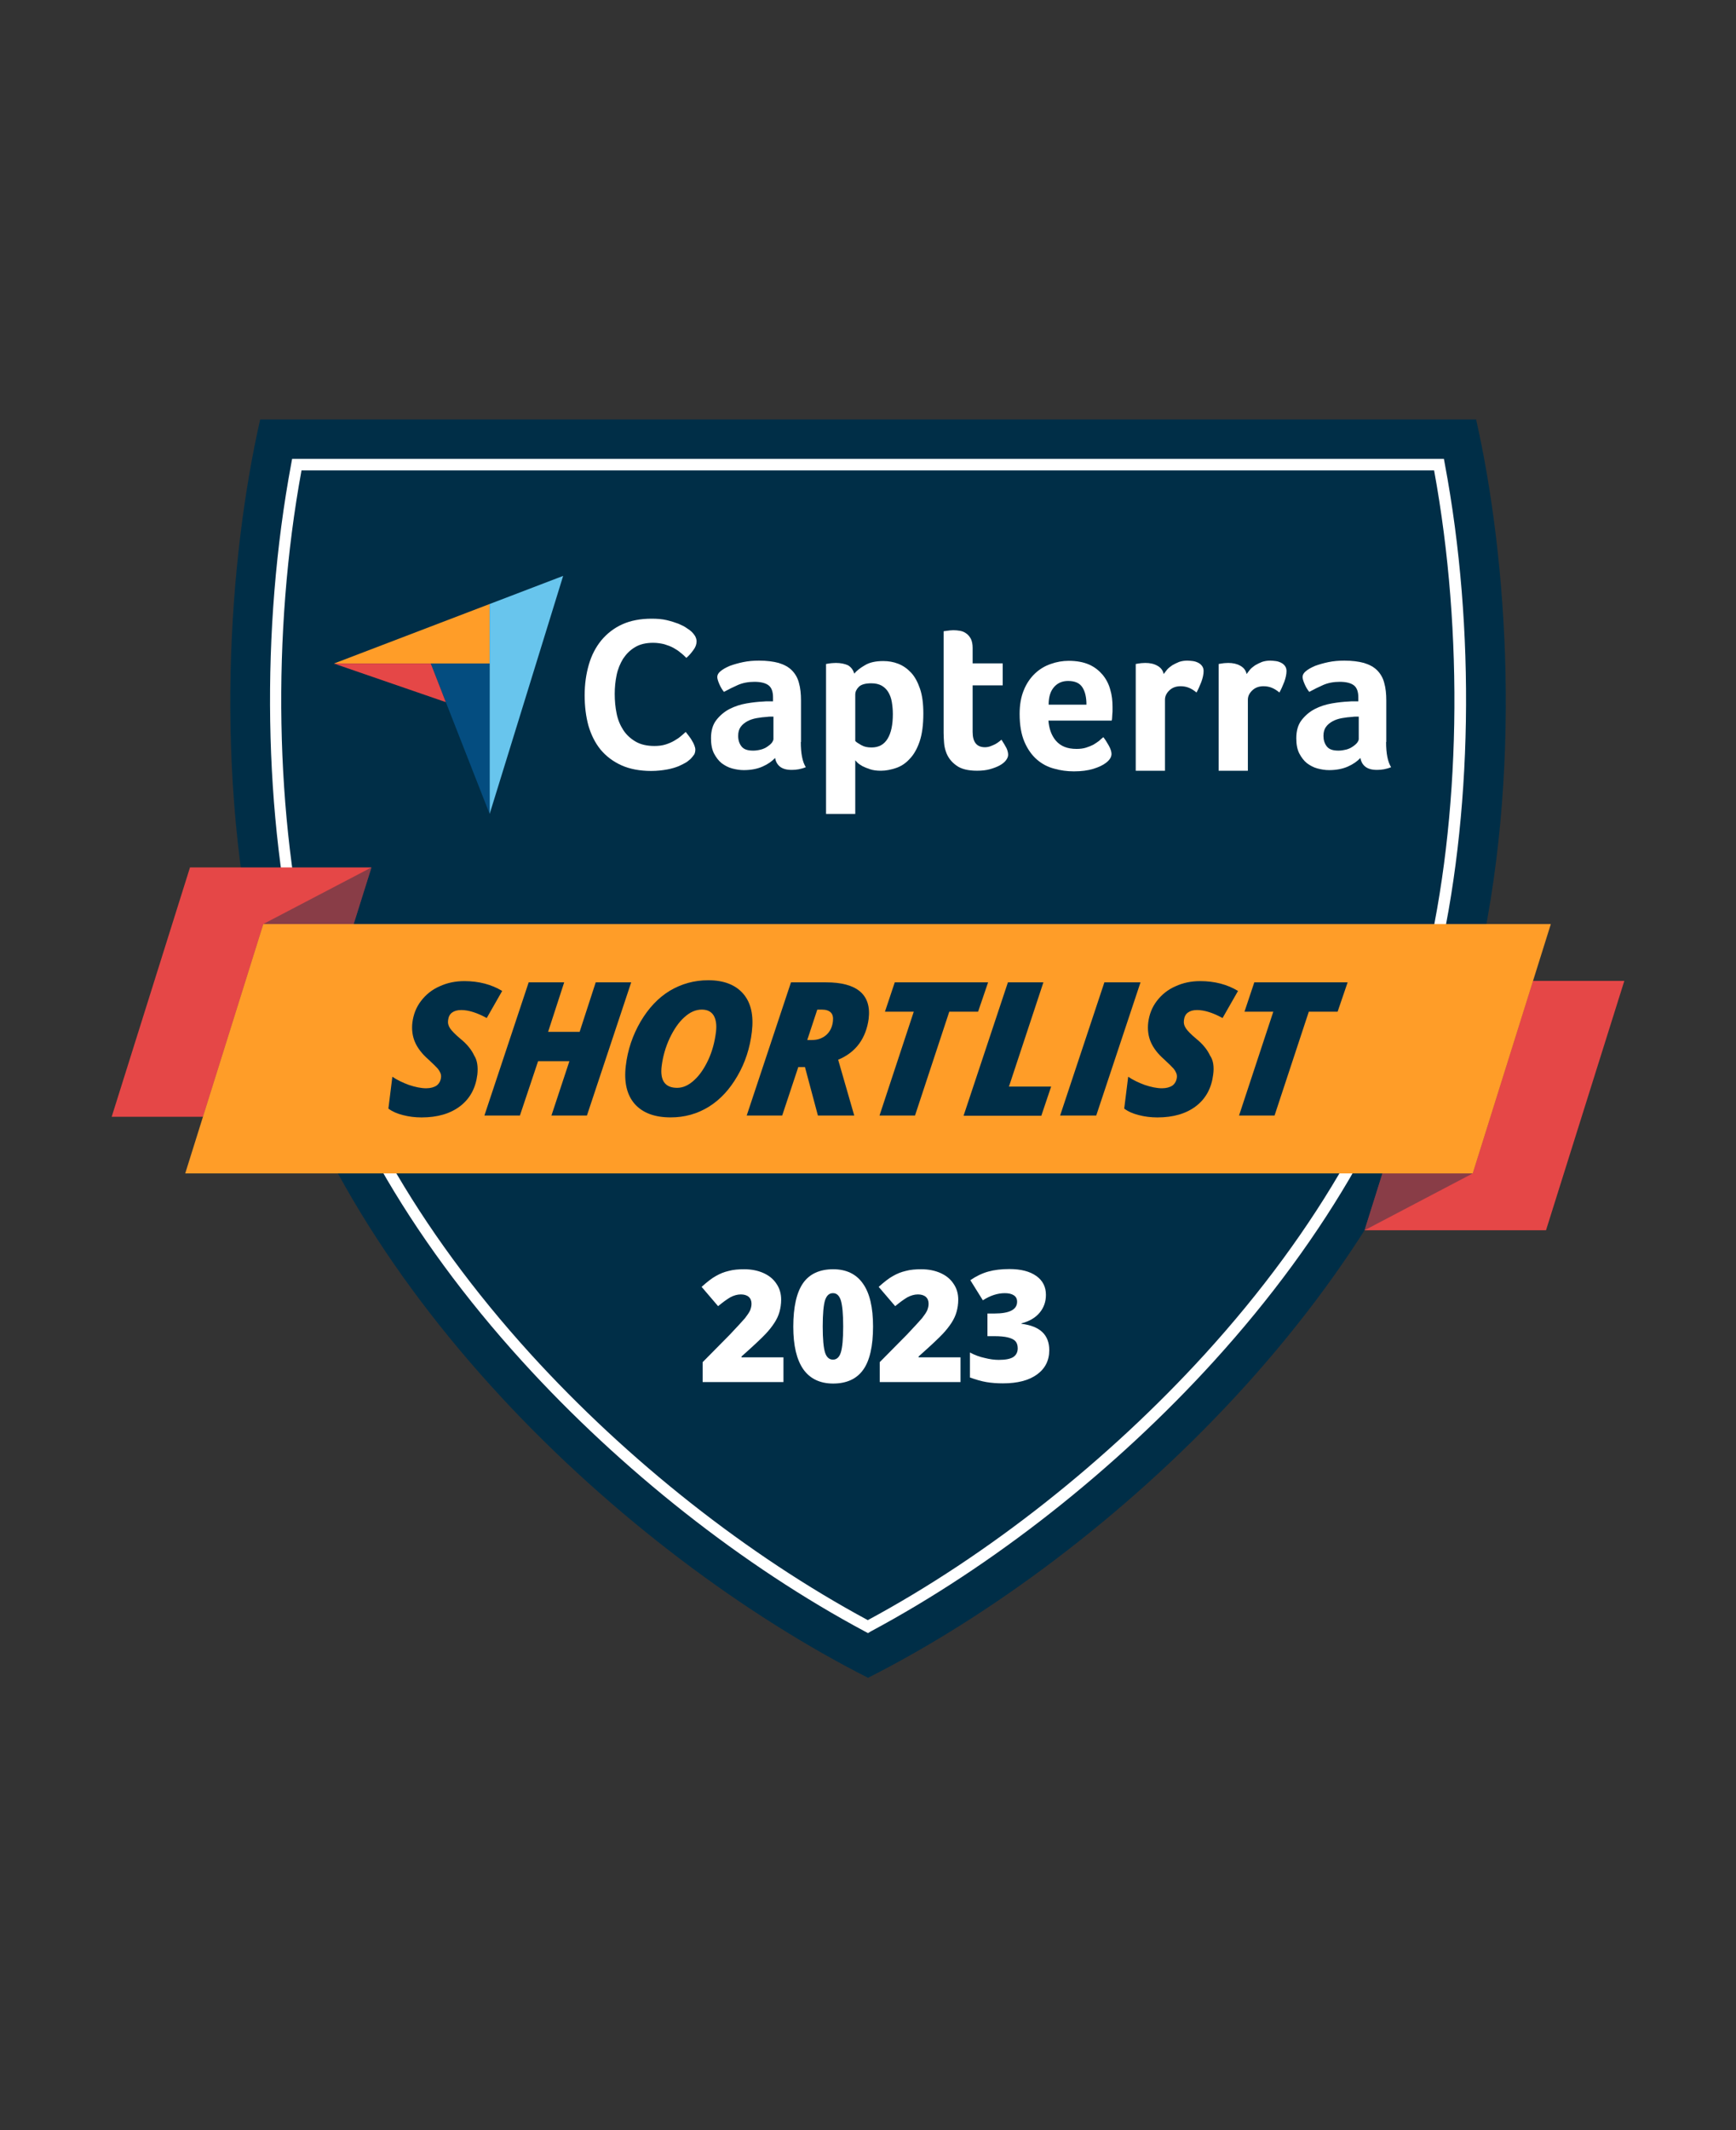
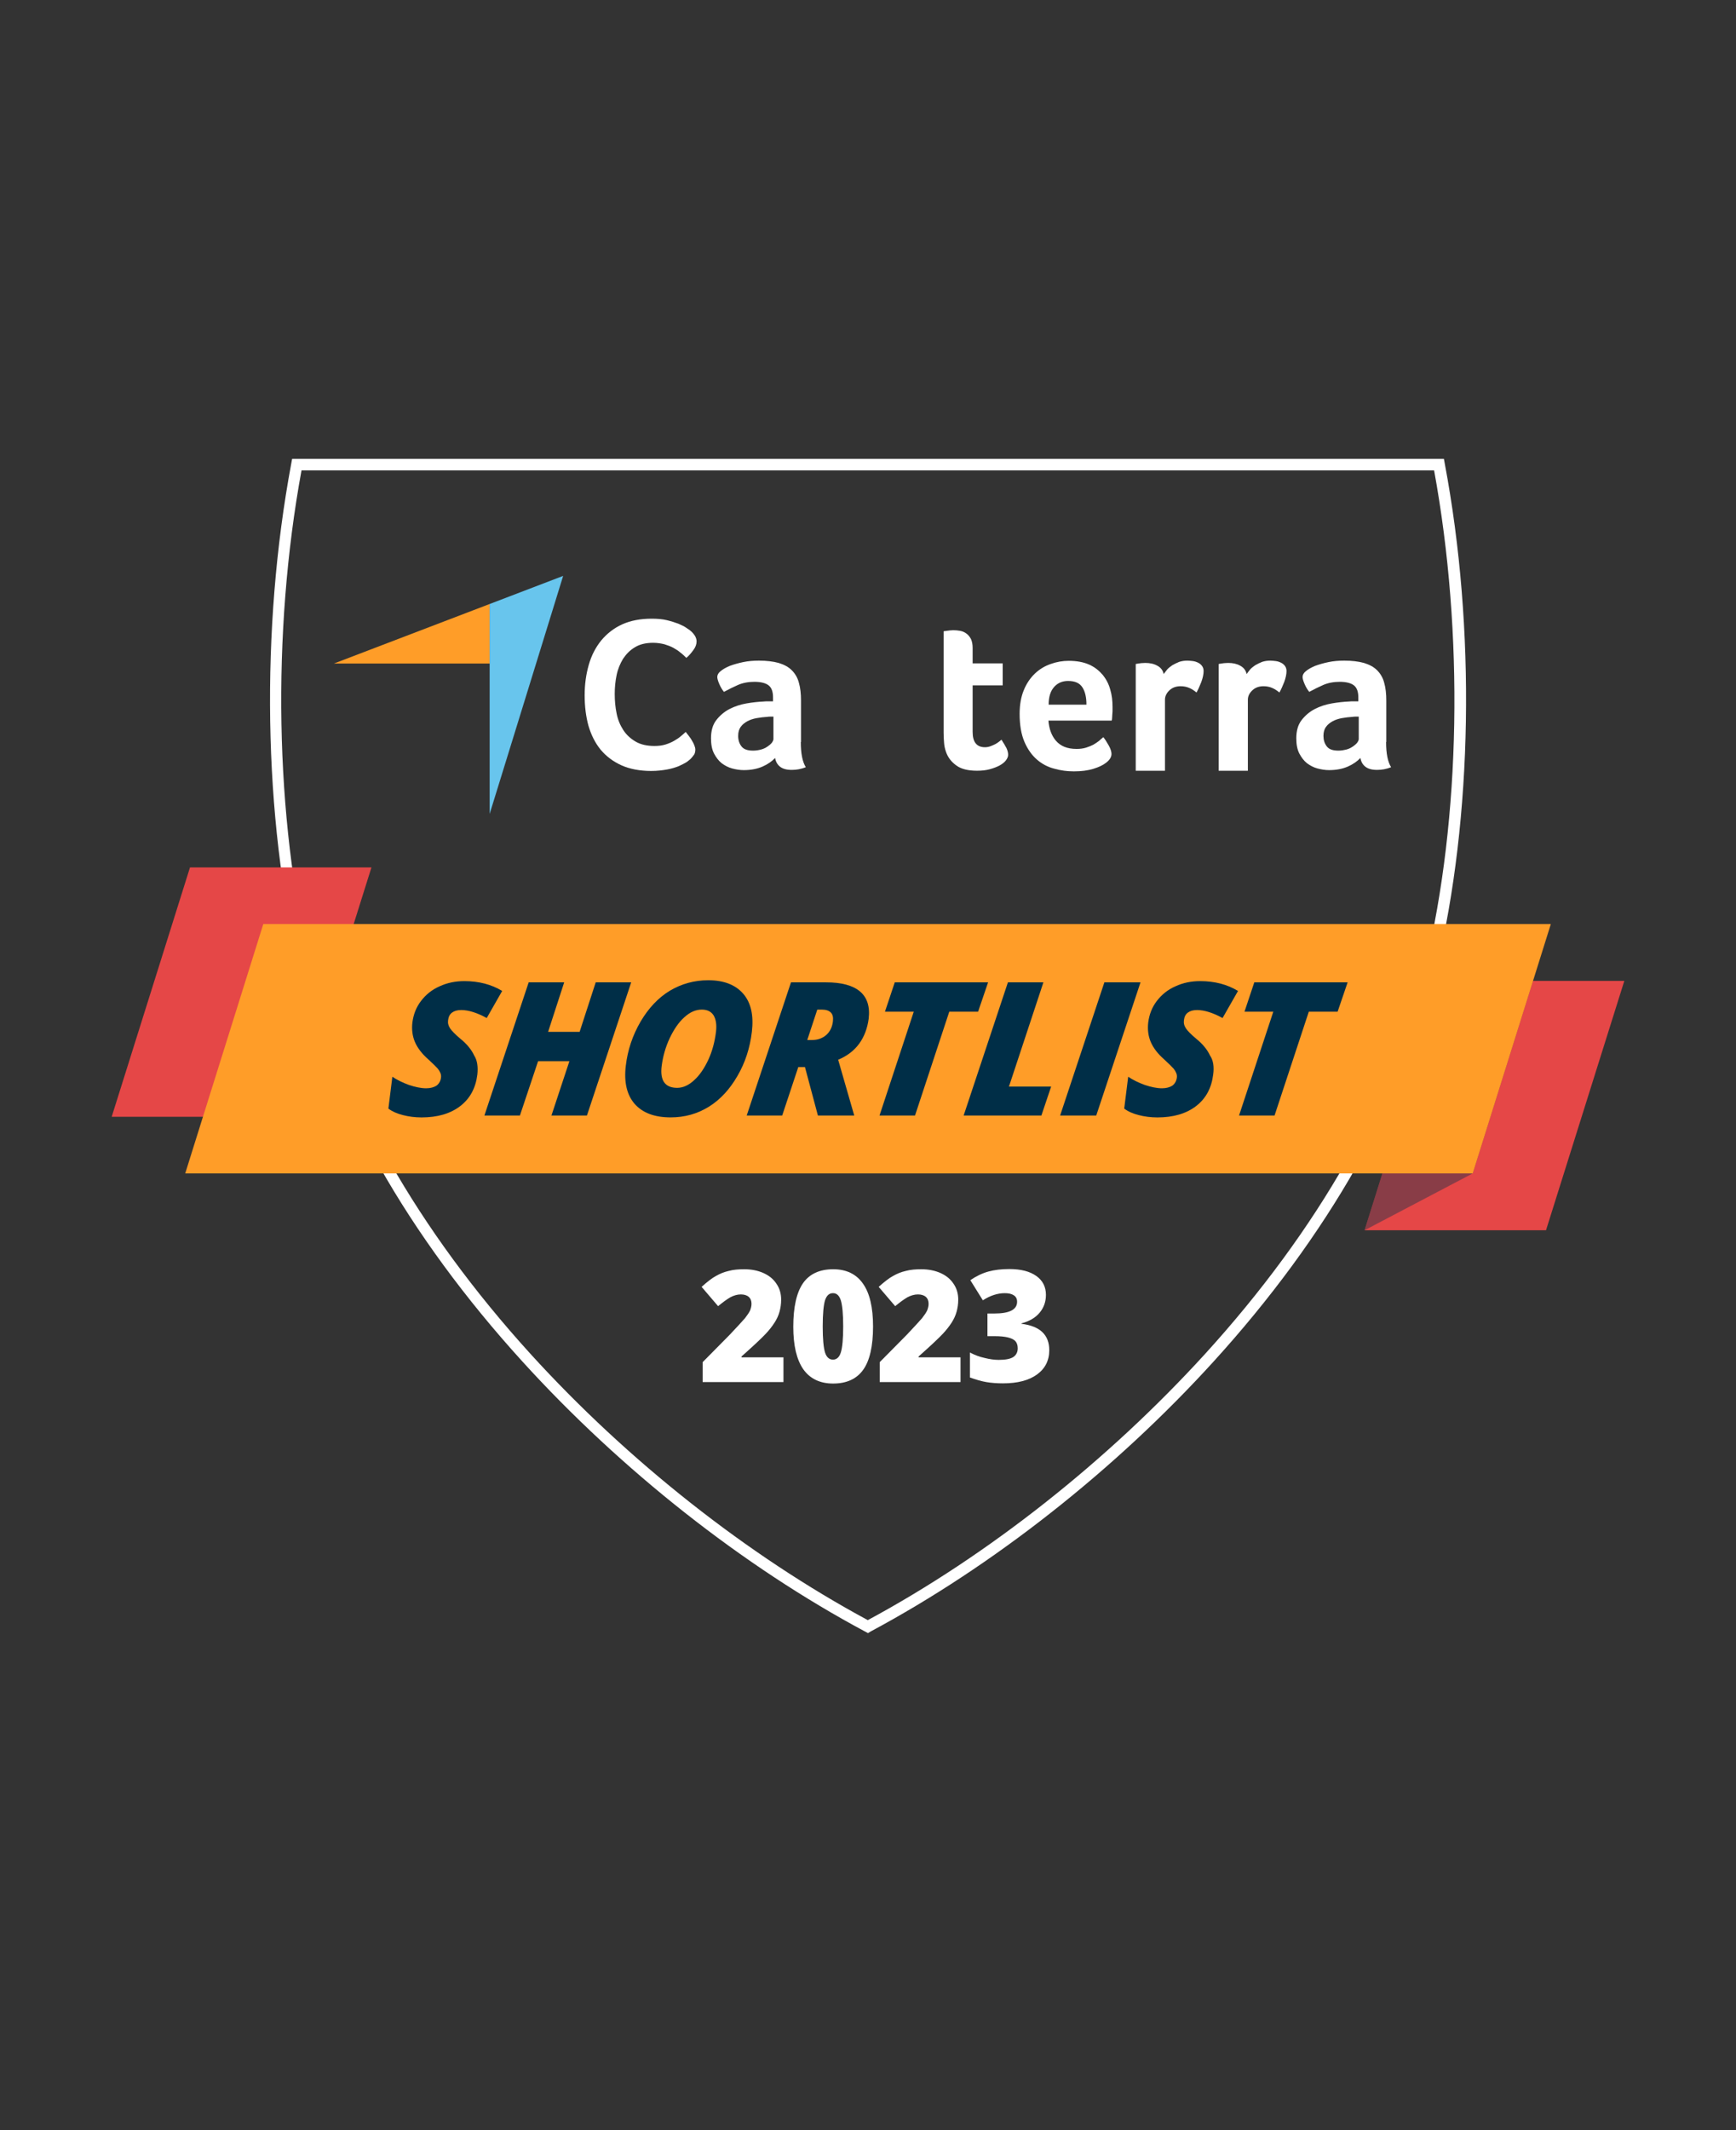
<svg xmlns="http://www.w3.org/2000/svg" width="106" height="130" viewBox="0 0 106 130" fill="none">
  <rect x="0" y="0" width="106" height="130" fill="#333333" stroke="none" />
  <g id="Clip path group">
    <mask id="mask0_4112_13901" style="mask-type:luminance" maskUnits="userSpaceOnUse" x="0" y="0" width="106" height="130">
      <g id="clip0_19248_3605">
        <path id="Vector" d="M106 0H0V130H106V0Z" fill="white" />
      </g>
    </mask>
    <g mask="url(#mask0_4112_13901)">
      <g id="Group">
-         <path id="Vector_2" d="M90.067 59.686C85.592 78.374 67.92 94.848 53.003 102.4C38.098 94.848 20.414 78.374 15.938 59.686C12.942 47.18 14 33.894 15.887 25.6H90.131C92.005 33.894 93.063 47.18 90.067 59.686Z" fill="#002E47" />
        <path id="Vector_3" d="M53 99.673L52.835 99.584C45.363 95.59 37.93 89.728 31.899 83.097C24.912 75.417 20.207 67.135 18.282 59.11C16.076 49.907 15.898 38.374 17.785 28.288L17.836 28.006H88.165L88.216 28.288C90.116 38.374 89.924 49.894 87.719 59.11C85.793 67.123 81.089 75.417 74.102 83.097C68.071 89.728 60.625 95.577 53.166 99.571L53 99.673ZM18.41 28.71C16.586 38.643 16.79 49.919 18.945 58.956C20.845 66.854 25.499 75.046 32.396 82.636C38.338 89.164 45.644 94.924 52.988 98.88C60.332 94.924 67.637 89.152 73.579 82.636C80.489 75.046 85.143 66.867 87.03 58.956C89.198 49.919 89.389 38.643 87.566 28.71H18.41Z" fill="white" />
        <path id="Vector_4" d="M6.82 68.159L11.601 52.94H22.681L17.9 68.159H6.82Z" fill="#E54747" />
        <g id="Group_2" opacity="0.4">
-           <path id="Vector_5" d="M11.309 71.615L16.077 56.395L22.682 52.94L17.9 68.159L11.309 71.615Z" fill="#002E47" />
-         </g>
+           </g>
        <path id="Vector_6" d="M99.181 59.865L94.4 75.084H83.32L88.102 59.865H99.181Z" fill="#E54747" />
        <g id="Group_3" opacity="0.4">
          <path id="Vector_7" d="M94.693 56.397L89.925 71.616L83.32 75.085L88.102 59.865L94.693 56.397Z" fill="#002E47" />
        </g>
        <path id="Vector_8" d="M94.694 56.397L89.925 71.616H11.309L16.077 56.397H94.694Z" fill="#FF9D28" />
        <path id="Vector_9" d="M29.146 65.588C29.044 66.407 28.7 67.047 28.101 67.508C27.502 67.969 26.711 68.199 25.742 68.199C25.334 68.199 24.951 68.148 24.607 68.058C24.25 67.969 23.957 67.841 23.715 67.661L23.957 65.716C24.238 65.908 24.582 66.074 24.964 66.215C25.347 66.343 25.704 66.42 26.023 66.42C26.29 66.42 26.507 66.356 26.66 66.253C26.813 66.138 26.902 65.972 26.928 65.767C26.941 65.665 26.928 65.575 26.89 65.485C26.851 65.396 26.8 65.306 26.736 65.229C26.66 65.14 26.469 64.948 26.15 64.653C25.755 64.308 25.487 63.949 25.334 63.591C25.181 63.233 25.13 62.823 25.181 62.401C25.245 61.914 25.41 61.479 25.704 61.095C25.997 60.711 26.367 60.404 26.838 60.199C27.31 59.981 27.808 59.879 28.356 59.879C29.235 59.879 30.013 60.084 30.663 60.48L29.72 62.132C29.134 61.812 28.611 61.645 28.165 61.645C27.922 61.645 27.744 61.697 27.604 61.799C27.463 61.901 27.387 62.055 27.361 62.26C27.336 62.439 27.374 62.605 27.489 62.772C27.591 62.925 27.808 63.143 28.113 63.399C28.509 63.719 28.789 64.064 28.955 64.423C29.146 64.717 29.197 65.127 29.146 65.588Z" fill="#002E47" />
        <path id="Vector_10" d="M35.838 68.083H33.671L34.767 64.768H32.855L31.746 68.083H29.578L32.281 59.955H34.449L33.467 62.976H35.392L36.374 59.955H38.541L35.838 68.083Z" fill="#002E47" />
        <path id="Vector_11" d="M43.246 59.826C44.202 59.826 44.916 60.108 45.388 60.658C45.859 61.209 46.025 61.977 45.91 62.962C45.796 63.948 45.502 64.857 45.031 65.663C44.559 66.482 43.985 67.109 43.284 67.545C42.583 67.98 41.805 68.197 40.951 68.197C39.956 68.197 39.23 67.916 38.745 67.365C38.273 66.815 38.095 66.047 38.209 65.061C38.324 64.076 38.63 63.18 39.115 62.348C39.599 61.529 40.186 60.901 40.9 60.466C41.614 60.044 42.392 59.826 43.246 59.826ZM43.718 62.975C43.769 62.553 43.718 62.22 43.577 61.977C43.424 61.733 43.182 61.618 42.85 61.618C42.481 61.618 42.124 61.772 41.779 62.092C41.435 62.399 41.142 62.834 40.887 63.372C40.632 63.922 40.479 64.473 40.403 65.049C40.288 65.945 40.606 66.393 41.346 66.393C41.703 66.393 42.047 66.239 42.379 65.932C42.723 65.625 43.004 65.202 43.246 64.69C43.488 64.165 43.641 63.602 43.718 62.975Z" fill="#002E47" />
        <path id="Vector_12" d="M48.743 65.126L47.761 68.083H45.594L48.297 59.955H50.439C51.37 59.955 52.058 60.134 52.504 60.505C52.95 60.877 53.129 61.44 53.04 62.182C52.963 62.758 52.772 63.27 52.466 63.693C52.147 64.128 51.726 64.448 51.178 64.678L52.16 68.083H49.941L49.151 65.126H48.743ZM49.291 63.475H49.572C49.929 63.475 50.209 63.373 50.452 63.168C50.681 62.963 50.821 62.681 50.859 62.323C50.885 62.093 50.847 61.913 50.732 61.798C50.617 61.683 50.439 61.619 50.196 61.619H49.903L49.291 63.475Z" fill="#002E47" />
        <path id="Vector_13" d="M55.871 68.083H53.703L55.794 61.747H54.035L54.634 59.955H60.333L59.721 61.747H57.962L55.871 68.083Z" fill="#002E47" />
-         <path id="Vector_14" d="M58.84 68.083L61.543 59.955H63.71L61.606 66.317H64.182L63.583 68.096H58.84V68.083Z" fill="#002E47" />
+         <path id="Vector_14" d="M58.84 68.083L61.543 59.955H63.71L61.606 66.317H64.182L63.583 68.096V68.083Z" fill="#002E47" />
        <path id="Vector_15" d="M64.731 68.083L67.433 59.955H69.639L66.936 68.083H64.731Z" fill="#002E47" />
        <path id="Vector_16" d="M74.076 65.588C73.974 66.407 73.63 67.047 73.031 67.508C72.431 67.969 71.641 68.199 70.672 68.199C70.264 68.199 69.881 68.148 69.537 68.058C69.18 67.969 68.887 67.841 68.644 67.661L68.887 65.716C69.167 65.908 69.511 66.074 69.894 66.215C70.276 66.343 70.633 66.42 70.952 66.42C71.22 66.42 71.437 66.356 71.59 66.253C71.743 66.138 71.832 65.972 71.858 65.767C71.87 65.665 71.858 65.575 71.819 65.485C71.781 65.396 71.73 65.306 71.666 65.229C71.59 65.14 71.398 64.948 71.08 64.653C70.684 64.308 70.417 63.949 70.264 63.591C70.111 63.233 70.06 62.823 70.111 62.401C70.174 61.914 70.34 61.479 70.633 61.095C70.927 60.711 71.296 60.404 71.768 60.199C72.24 59.981 72.737 59.879 73.285 59.879C74.165 59.879 74.943 60.084 75.593 60.48L74.65 62.132C74.063 61.812 73.54 61.645 73.094 61.645C72.852 61.645 72.674 61.697 72.533 61.799C72.393 61.901 72.317 62.055 72.291 62.26C72.266 62.439 72.304 62.605 72.418 62.772C72.52 62.925 72.737 63.143 73.043 63.399C73.439 63.719 73.719 64.064 73.885 64.423C74.089 64.717 74.14 65.127 74.076 65.588Z" fill="#002E47" />
        <path id="Vector_17" d="M77.824 68.083H75.656L77.747 61.747H75.988L76.587 59.955H82.286L81.674 61.747H79.915L77.824 68.083Z" fill="#002E47" />
        <path id="Vector_18" d="M20.387 40.498H26.303H29.898V36.863L20.387 40.498Z" fill="#FF9D28" />
        <path id="Vector_19" d="M29.898 36.864V49.676L34.386 35.148L29.898 36.864Z" fill="#68C5ED" />
-         <path id="Vector_20" d="M29.896 40.498H26.301L29.896 49.676V40.498Z" fill="#044D80" />
-         <path id="Vector_21" d="M20.387 40.498L27.221 42.853L26.303 40.498H20.387Z" fill="#E54747" />
        <path id="Vector_22" d="M42.176 46.31C42.125 46.361 42.036 46.425 41.921 46.515C41.794 46.592 41.641 46.669 41.449 46.758C41.258 46.835 41.016 46.912 40.735 46.963C40.455 47.014 40.123 47.053 39.766 47.053C39.065 47.053 38.453 46.937 37.943 46.707C37.433 46.477 37.012 46.157 36.668 45.747C36.337 45.337 36.094 44.851 35.929 44.288C35.776 43.725 35.699 43.11 35.699 42.432C35.699 41.753 35.788 41.139 35.954 40.563C36.12 39.987 36.375 39.501 36.719 39.078C37.063 38.669 37.484 38.336 37.994 38.105C38.504 37.875 39.103 37.76 39.792 37.76C40.136 37.76 40.442 37.785 40.71 37.849C40.978 37.913 41.22 37.99 41.424 38.067C41.628 38.157 41.794 38.233 41.934 38.336C42.074 38.425 42.176 38.502 42.24 38.566C42.316 38.643 42.38 38.72 42.444 38.822C42.495 38.925 42.533 39.027 42.533 39.142C42.533 39.321 42.469 39.501 42.342 39.667C42.214 39.846 42.074 40.013 41.908 40.153C41.806 40.051 41.692 39.936 41.551 39.833C41.424 39.718 41.271 39.629 41.118 39.539C40.952 39.449 40.774 39.385 40.57 39.321C40.366 39.27 40.136 39.232 39.881 39.232C39.435 39.232 39.065 39.321 38.772 39.501C38.466 39.68 38.236 39.923 38.045 40.205C37.867 40.499 37.726 40.832 37.65 41.203C37.573 41.574 37.535 41.958 37.535 42.355C37.535 42.765 37.573 43.174 37.65 43.545C37.726 43.929 37.867 44.262 38.058 44.557C38.249 44.851 38.504 45.081 38.81 45.261C39.116 45.44 39.499 45.529 39.958 45.529C40.2 45.529 40.429 45.504 40.633 45.44C40.837 45.376 41.016 45.299 41.169 45.209C41.322 45.12 41.462 45.03 41.577 44.928C41.692 44.825 41.794 44.749 41.87 44.672C41.921 44.736 41.985 44.813 42.049 44.902C42.112 44.992 42.189 45.081 42.24 45.184C42.304 45.286 42.355 45.376 42.393 45.478C42.431 45.581 42.457 45.67 42.457 45.747C42.457 45.862 42.431 45.965 42.393 46.041C42.342 46.118 42.265 46.208 42.176 46.31Z" fill="white" />
        <path id="Vector_23" d="M48.897 45.287C48.897 45.991 48.999 46.503 49.203 46.823C49.05 46.887 48.897 46.925 48.769 46.951C48.629 46.976 48.489 46.989 48.348 46.989C48.03 46.989 47.8 46.925 47.634 46.797C47.469 46.669 47.367 46.49 47.328 46.26C47.137 46.464 46.882 46.644 46.563 46.784C46.245 46.925 45.862 47.002 45.416 47.002C45.174 47.002 44.944 46.964 44.702 46.9C44.46 46.836 44.256 46.72 44.064 46.58C43.873 46.426 43.72 46.221 43.593 45.978C43.465 45.722 43.414 45.415 43.414 45.056C43.414 44.608 43.516 44.237 43.733 43.956C43.95 43.674 44.217 43.444 44.536 43.277C44.855 43.111 45.212 42.995 45.582 42.931C45.951 42.867 46.308 42.829 46.614 42.816C46.716 42.803 46.818 42.803 46.92 42.803H47.201V42.56C47.201 42.215 47.112 41.971 46.933 41.831C46.755 41.69 46.461 41.613 46.066 41.613C45.696 41.613 45.352 41.677 45.059 41.805C44.766 41.933 44.485 42.074 44.205 42.227C44.077 42.074 43.988 41.907 43.911 41.728C43.835 41.549 43.797 41.408 43.797 41.319C43.797 41.191 43.86 41.075 44.001 40.96C44.141 40.845 44.319 40.743 44.562 40.64C44.804 40.551 45.072 40.474 45.378 40.41C45.684 40.346 46.002 40.32 46.347 40.32C46.818 40.32 47.214 40.371 47.545 40.461C47.877 40.563 48.144 40.704 48.348 40.909C48.552 41.114 48.705 41.37 48.782 41.677C48.871 41.984 48.909 42.343 48.909 42.752V45.287H48.897ZM47.214 43.738H47.035C46.971 43.738 46.908 43.738 46.857 43.751C46.64 43.764 46.423 43.789 46.206 43.828C45.99 43.866 45.798 43.93 45.633 44.02C45.467 44.109 45.327 44.224 45.225 44.365C45.123 44.506 45.072 44.685 45.072 44.916C45.072 45.159 45.135 45.376 45.276 45.556C45.416 45.735 45.645 45.812 45.99 45.812C46.155 45.812 46.308 45.786 46.461 45.748C46.614 45.709 46.742 45.645 46.857 45.568C46.971 45.492 47.061 45.415 47.124 45.338C47.188 45.248 47.226 45.172 47.226 45.108V43.738H47.214Z" fill="white" />
-         <path id="Vector_24" d="M52.159 41.114C52.299 40.947 52.516 40.768 52.809 40.602C53.102 40.422 53.485 40.346 53.931 40.346C54.25 40.346 54.556 40.397 54.849 40.512C55.142 40.627 55.397 40.806 55.627 41.05C55.856 41.293 56.035 41.626 56.175 42.035C56.315 42.445 56.379 42.944 56.379 43.546C56.379 44.237 56.303 44.813 56.15 45.261C55.996 45.709 55.792 46.067 55.538 46.323C55.295 46.592 55.015 46.771 54.709 46.874C54.403 46.976 54.097 47.04 53.791 47.04C53.536 47.04 53.319 47.014 53.128 46.95C52.937 46.886 52.783 46.822 52.656 46.758C52.529 46.682 52.426 46.618 52.35 46.541C52.286 46.464 52.235 46.426 52.222 46.4V49.677H50.438V40.525C50.476 40.512 50.539 40.512 50.59 40.499C50.642 40.486 50.705 40.486 50.782 40.474C50.858 40.474 50.935 40.461 51.037 40.461C51.33 40.461 51.572 40.512 51.776 40.602C51.968 40.717 52.095 40.883 52.159 41.114ZM54.517 43.584C54.517 43.315 54.492 43.072 54.454 42.842C54.416 42.611 54.339 42.407 54.237 42.24C54.135 42.074 54.008 41.946 53.829 41.843C53.663 41.754 53.459 41.703 53.204 41.703C52.834 41.703 52.58 41.779 52.439 41.92C52.299 42.061 52.222 42.215 52.222 42.394V45.222C52.286 45.299 52.414 45.376 52.592 45.478C52.771 45.581 52.975 45.619 53.217 45.619C53.663 45.619 53.982 45.44 54.199 45.082C54.416 44.723 54.517 44.224 54.517 43.584Z" fill="white" />
        <path id="Vector_25" d="M57.757 45.874C57.694 45.695 57.655 45.503 57.643 45.311C57.63 45.119 57.617 44.914 57.617 44.722V38.527C57.681 38.514 57.745 38.514 57.808 38.501C57.872 38.489 57.936 38.489 58 38.476C58.063 38.476 58.14 38.463 58.204 38.463C58.344 38.463 58.484 38.476 58.624 38.501C58.765 38.527 58.892 38.578 59.007 38.668C59.122 38.745 59.211 38.86 59.287 39.001C59.351 39.141 59.389 39.321 59.389 39.538V40.485H61.225V41.829H59.389V44.671C59.389 45.298 59.644 45.605 60.142 45.605C60.269 45.605 60.384 45.58 60.486 45.541C60.601 45.503 60.69 45.452 60.779 45.413C60.868 45.362 60.945 45.311 61.009 45.26C61.072 45.209 61.123 45.17 61.149 45.145C61.276 45.337 61.378 45.516 61.455 45.657C61.519 45.797 61.557 45.938 61.557 46.066C61.557 46.181 61.506 46.297 61.417 46.412C61.327 46.527 61.2 46.629 61.034 46.719C60.868 46.809 60.664 46.885 60.435 46.949C60.205 47.013 59.938 47.039 59.657 47.039C59.109 47.039 58.688 46.937 58.395 46.719C58.089 46.501 57.872 46.22 57.757 45.874Z" fill="white" />
        <path id="Vector_26" d="M65.739 45.708C65.955 45.708 66.147 45.682 66.312 45.631C66.478 45.58 66.631 45.516 66.758 45.452C66.886 45.375 67.001 45.298 67.103 45.222C67.205 45.132 67.281 45.055 67.371 44.991C67.472 45.119 67.587 45.298 67.702 45.503C67.817 45.708 67.868 45.887 67.868 46.015C67.868 46.207 67.753 46.386 67.536 46.553C67.358 46.694 67.09 46.822 66.758 46.924C66.427 47.026 66.032 47.078 65.573 47.078C65.165 47.078 64.757 47.026 64.362 46.911C63.966 46.809 63.609 46.617 63.303 46.348C62.997 46.079 62.742 45.721 62.551 45.273C62.36 44.825 62.258 44.262 62.258 43.57C62.258 43.007 62.347 42.521 62.513 42.124C62.678 41.714 62.908 41.382 63.188 41.113C63.469 40.844 63.788 40.652 64.157 40.524C64.514 40.396 64.884 40.332 65.254 40.332C65.739 40.332 66.159 40.409 66.504 40.562C66.848 40.716 67.115 40.934 67.332 41.19C67.549 41.458 67.702 41.753 67.791 42.086C67.893 42.418 67.931 42.777 67.931 43.148V43.34C67.931 43.417 67.931 43.481 67.919 43.57C67.919 43.647 67.906 43.724 67.906 43.801C67.906 43.878 67.893 43.942 67.88 43.98H64.017C64.055 44.466 64.196 44.876 64.463 45.196C64.757 45.542 65.165 45.708 65.739 45.708ZM66.338 42.994C66.338 42.572 66.261 42.214 66.096 41.958C65.93 41.689 65.636 41.561 65.216 41.561C64.859 41.561 64.566 41.689 64.349 41.945C64.132 42.201 64.03 42.546 64.03 43.007H66.338V42.994Z" fill="white" />
        <path id="Vector_27" d="M71.056 41.139C71.107 41.063 71.184 40.973 71.26 40.871C71.35 40.768 71.451 40.691 71.579 40.602C71.707 40.525 71.847 40.461 72 40.397C72.153 40.346 72.319 40.32 72.497 40.32C72.599 40.32 72.714 40.333 72.829 40.346C72.943 40.359 73.058 40.397 73.16 40.448C73.262 40.499 73.338 40.563 73.402 40.653C73.466 40.743 73.492 40.845 73.492 40.96C73.492 41.152 73.44 41.383 73.351 41.626C73.249 41.882 73.16 42.087 73.058 42.266C72.905 42.138 72.765 42.048 72.612 41.984C72.459 41.92 72.293 41.882 72.089 41.882C71.821 41.882 71.592 41.959 71.413 42.125C71.235 42.291 71.133 42.483 71.133 42.701V47.04H69.348V40.525C69.386 40.512 69.45 40.512 69.501 40.499C69.552 40.487 69.615 40.487 69.679 40.474C69.743 40.474 69.832 40.461 69.934 40.461C70.215 40.461 70.457 40.512 70.661 40.627C70.878 40.743 71.005 40.909 71.056 41.139Z" fill="white" />
        <path id="Vector_28" d="M76.119 41.139C76.17 41.063 76.246 40.973 76.323 40.871C76.412 40.768 76.514 40.691 76.641 40.602C76.769 40.525 76.909 40.461 77.062 40.397C77.215 40.346 77.381 40.32 77.559 40.32C77.661 40.32 77.776 40.333 77.891 40.346C78.006 40.359 78.12 40.397 78.222 40.448C78.324 40.499 78.401 40.563 78.465 40.653C78.528 40.743 78.554 40.845 78.554 40.96C78.554 41.152 78.503 41.383 78.414 41.626C78.312 41.882 78.222 42.087 78.12 42.266C77.967 42.138 77.827 42.048 77.674 41.984C77.521 41.92 77.355 41.882 77.151 41.882C76.884 41.882 76.654 41.959 76.476 42.125C76.297 42.291 76.195 42.483 76.195 42.701V47.04H74.41V40.525C74.448 40.512 74.512 40.512 74.563 40.499C74.614 40.487 74.678 40.487 74.742 40.474C74.805 40.474 74.895 40.461 74.997 40.461C75.277 40.461 75.519 40.512 75.723 40.627C75.94 40.743 76.068 40.909 76.119 41.139Z" fill="white" />
        <path id="Vector_29" d="M84.635 45.287C84.635 45.991 84.737 46.503 84.941 46.823C84.788 46.887 84.635 46.925 84.507 46.951C84.367 46.976 84.227 46.989 84.087 46.989C83.768 46.989 83.538 46.925 83.373 46.797C83.207 46.669 83.105 46.49 83.067 46.26C82.875 46.464 82.62 46.644 82.302 46.784C81.983 46.925 81.6 47.002 81.154 47.002C80.912 47.002 80.682 46.964 80.44 46.9C80.198 46.836 79.994 46.72 79.802 46.58C79.611 46.426 79.458 46.221 79.331 45.978C79.203 45.722 79.152 45.415 79.152 45.056C79.152 44.608 79.254 44.237 79.471 43.956C79.688 43.674 79.956 43.444 80.274 43.277C80.593 43.111 80.95 42.995 81.32 42.931C81.689 42.867 82.046 42.829 82.353 42.816C82.454 42.803 82.556 42.803 82.659 42.803H82.939V42.56C82.939 42.215 82.85 41.971 82.671 41.831C82.493 41.69 82.2 41.613 81.804 41.613C81.434 41.613 81.09 41.677 80.797 41.805C80.504 41.933 80.223 42.074 79.943 42.227C79.815 42.074 79.726 41.907 79.65 41.728C79.573 41.549 79.535 41.408 79.535 41.319C79.535 41.191 79.599 41.075 79.739 40.96C79.879 40.845 80.058 40.743 80.3 40.64C80.542 40.551 80.81 40.474 81.116 40.41C81.422 40.346 81.74 40.32 82.085 40.32C82.556 40.32 82.952 40.371 83.283 40.461C83.615 40.563 83.882 40.704 84.087 40.909C84.29 41.114 84.444 41.37 84.52 41.677C84.609 41.984 84.647 42.343 84.647 42.752V45.287H84.635ZM82.952 43.738H82.773C82.71 43.738 82.646 43.738 82.595 43.751C82.378 43.764 82.161 43.789 81.945 43.828C81.728 43.866 81.537 43.93 81.371 44.02C81.205 44.109 81.065 44.224 80.963 44.365C80.861 44.506 80.81 44.685 80.81 44.916C80.81 45.159 80.874 45.376 81.014 45.556C81.154 45.735 81.383 45.812 81.728 45.812C81.894 45.812 82.046 45.786 82.2 45.748C82.353 45.709 82.48 45.645 82.595 45.568C82.71 45.492 82.799 45.415 82.862 45.338C82.926 45.248 82.965 45.172 82.965 45.108V43.738H82.952Z" fill="white" />
        <path id="Vector_30" d="M47.812 84.351H42.904V83.135L44.561 81.458C45.033 80.959 45.339 80.626 45.492 80.447C45.632 80.268 45.734 80.114 45.798 79.986C45.849 79.858 45.887 79.718 45.887 79.577C45.887 79.398 45.836 79.257 45.721 79.154C45.606 79.052 45.441 79.001 45.237 79.001C45.02 79.001 44.803 79.065 44.587 79.18C44.37 79.308 44.127 79.487 43.847 79.718L42.84 78.54C43.184 78.233 43.477 78.002 43.719 77.874C43.962 77.734 44.217 77.631 44.497 77.567C44.778 77.49 45.096 77.465 45.441 77.465C45.874 77.465 46.27 77.542 46.614 77.695C46.958 77.849 47.226 78.066 47.417 78.361C47.608 78.642 47.697 78.962 47.697 79.321C47.697 79.59 47.659 79.833 47.596 80.063C47.532 80.294 47.43 80.511 47.289 80.729C47.149 80.946 46.971 81.177 46.741 81.42C46.512 81.663 46.027 82.124 45.275 82.79V82.841H47.838V84.351H47.812Z" fill="white" />
        <path id="Vector_31" d="M53.308 80.959C53.308 82.162 53.104 83.046 52.709 83.596C52.313 84.159 51.689 84.441 50.873 84.441C50.069 84.441 49.458 84.146 49.05 83.57C48.642 82.982 48.438 82.124 48.438 80.972C48.438 79.769 48.642 78.873 49.037 78.31C49.432 77.746 50.057 77.465 50.873 77.465C51.676 77.465 52.288 77.759 52.696 78.348C53.104 78.924 53.308 79.794 53.308 80.959ZM50.235 80.959C50.235 81.727 50.286 82.252 50.376 82.546C50.465 82.828 50.63 82.982 50.86 82.982C51.09 82.982 51.255 82.828 51.344 82.534C51.434 82.239 51.485 81.714 51.485 80.959C51.485 80.204 51.434 79.679 51.344 79.372C51.242 79.065 51.09 78.924 50.86 78.924C50.63 78.924 50.477 79.065 50.376 79.359C50.286 79.654 50.235 80.191 50.235 80.959Z" fill="white" />
        <path id="Vector_32" d="M58.625 84.351H53.716V83.135L55.374 81.458C55.845 80.959 56.151 80.626 56.304 80.447C56.445 80.268 56.547 80.114 56.61 79.986C56.661 79.858 56.7 79.718 56.7 79.577C56.7 79.398 56.649 79.257 56.534 79.154C56.419 79.052 56.253 79.001 56.049 79.001C55.833 79.001 55.616 79.065 55.399 79.18C55.182 79.308 54.94 79.487 54.66 79.718L53.652 78.54C53.997 78.233 54.29 78.002 54.532 77.874C54.774 77.734 55.029 77.631 55.31 77.567C55.59 77.49 55.909 77.465 56.253 77.465C56.687 77.465 57.082 77.542 57.426 77.695C57.771 77.849 58.038 78.066 58.23 78.361C58.421 78.642 58.51 78.962 58.51 79.321C58.51 79.59 58.472 79.833 58.408 80.063C58.344 80.294 58.242 80.511 58.102 80.729C57.962 80.946 57.783 81.177 57.554 81.42C57.324 81.663 56.84 82.124 56.088 82.79V82.841H58.65V84.351H58.625Z" fill="white" />
        <path id="Vector_33" d="M63.864 79.028C63.864 79.45 63.736 79.808 63.481 80.115C63.226 80.423 62.856 80.64 62.372 80.768V80.794C63.507 80.935 64.068 81.472 64.068 82.407C64.068 83.034 63.813 83.533 63.315 83.891C62.818 84.25 62.13 84.429 61.237 84.429C60.867 84.429 60.536 84.403 60.23 84.352C59.924 84.301 59.58 84.199 59.223 84.071V82.547C59.516 82.701 59.822 82.816 60.128 82.88C60.434 82.957 60.714 82.996 60.982 82.996C61.377 82.996 61.671 82.944 61.862 82.829C62.04 82.714 62.142 82.535 62.142 82.291C62.142 82.1 62.091 81.959 62.002 81.856C61.913 81.754 61.747 81.677 61.543 81.626C61.339 81.575 61.059 81.549 60.714 81.549H60.294V80.167H60.714C61.645 80.167 62.104 79.924 62.104 79.45C62.104 79.271 62.04 79.143 61.9 79.053C61.76 78.963 61.581 78.925 61.352 78.925C60.918 78.925 60.472 79.066 60.013 79.36L59.248 78.132C59.605 77.888 59.975 77.709 60.345 77.607C60.714 77.504 61.148 77.453 61.632 77.453C62.334 77.453 62.882 77.594 63.277 77.876C63.672 78.157 63.864 78.541 63.864 79.028Z" fill="white" />
      </g>
    </g>
  </g>
</svg>